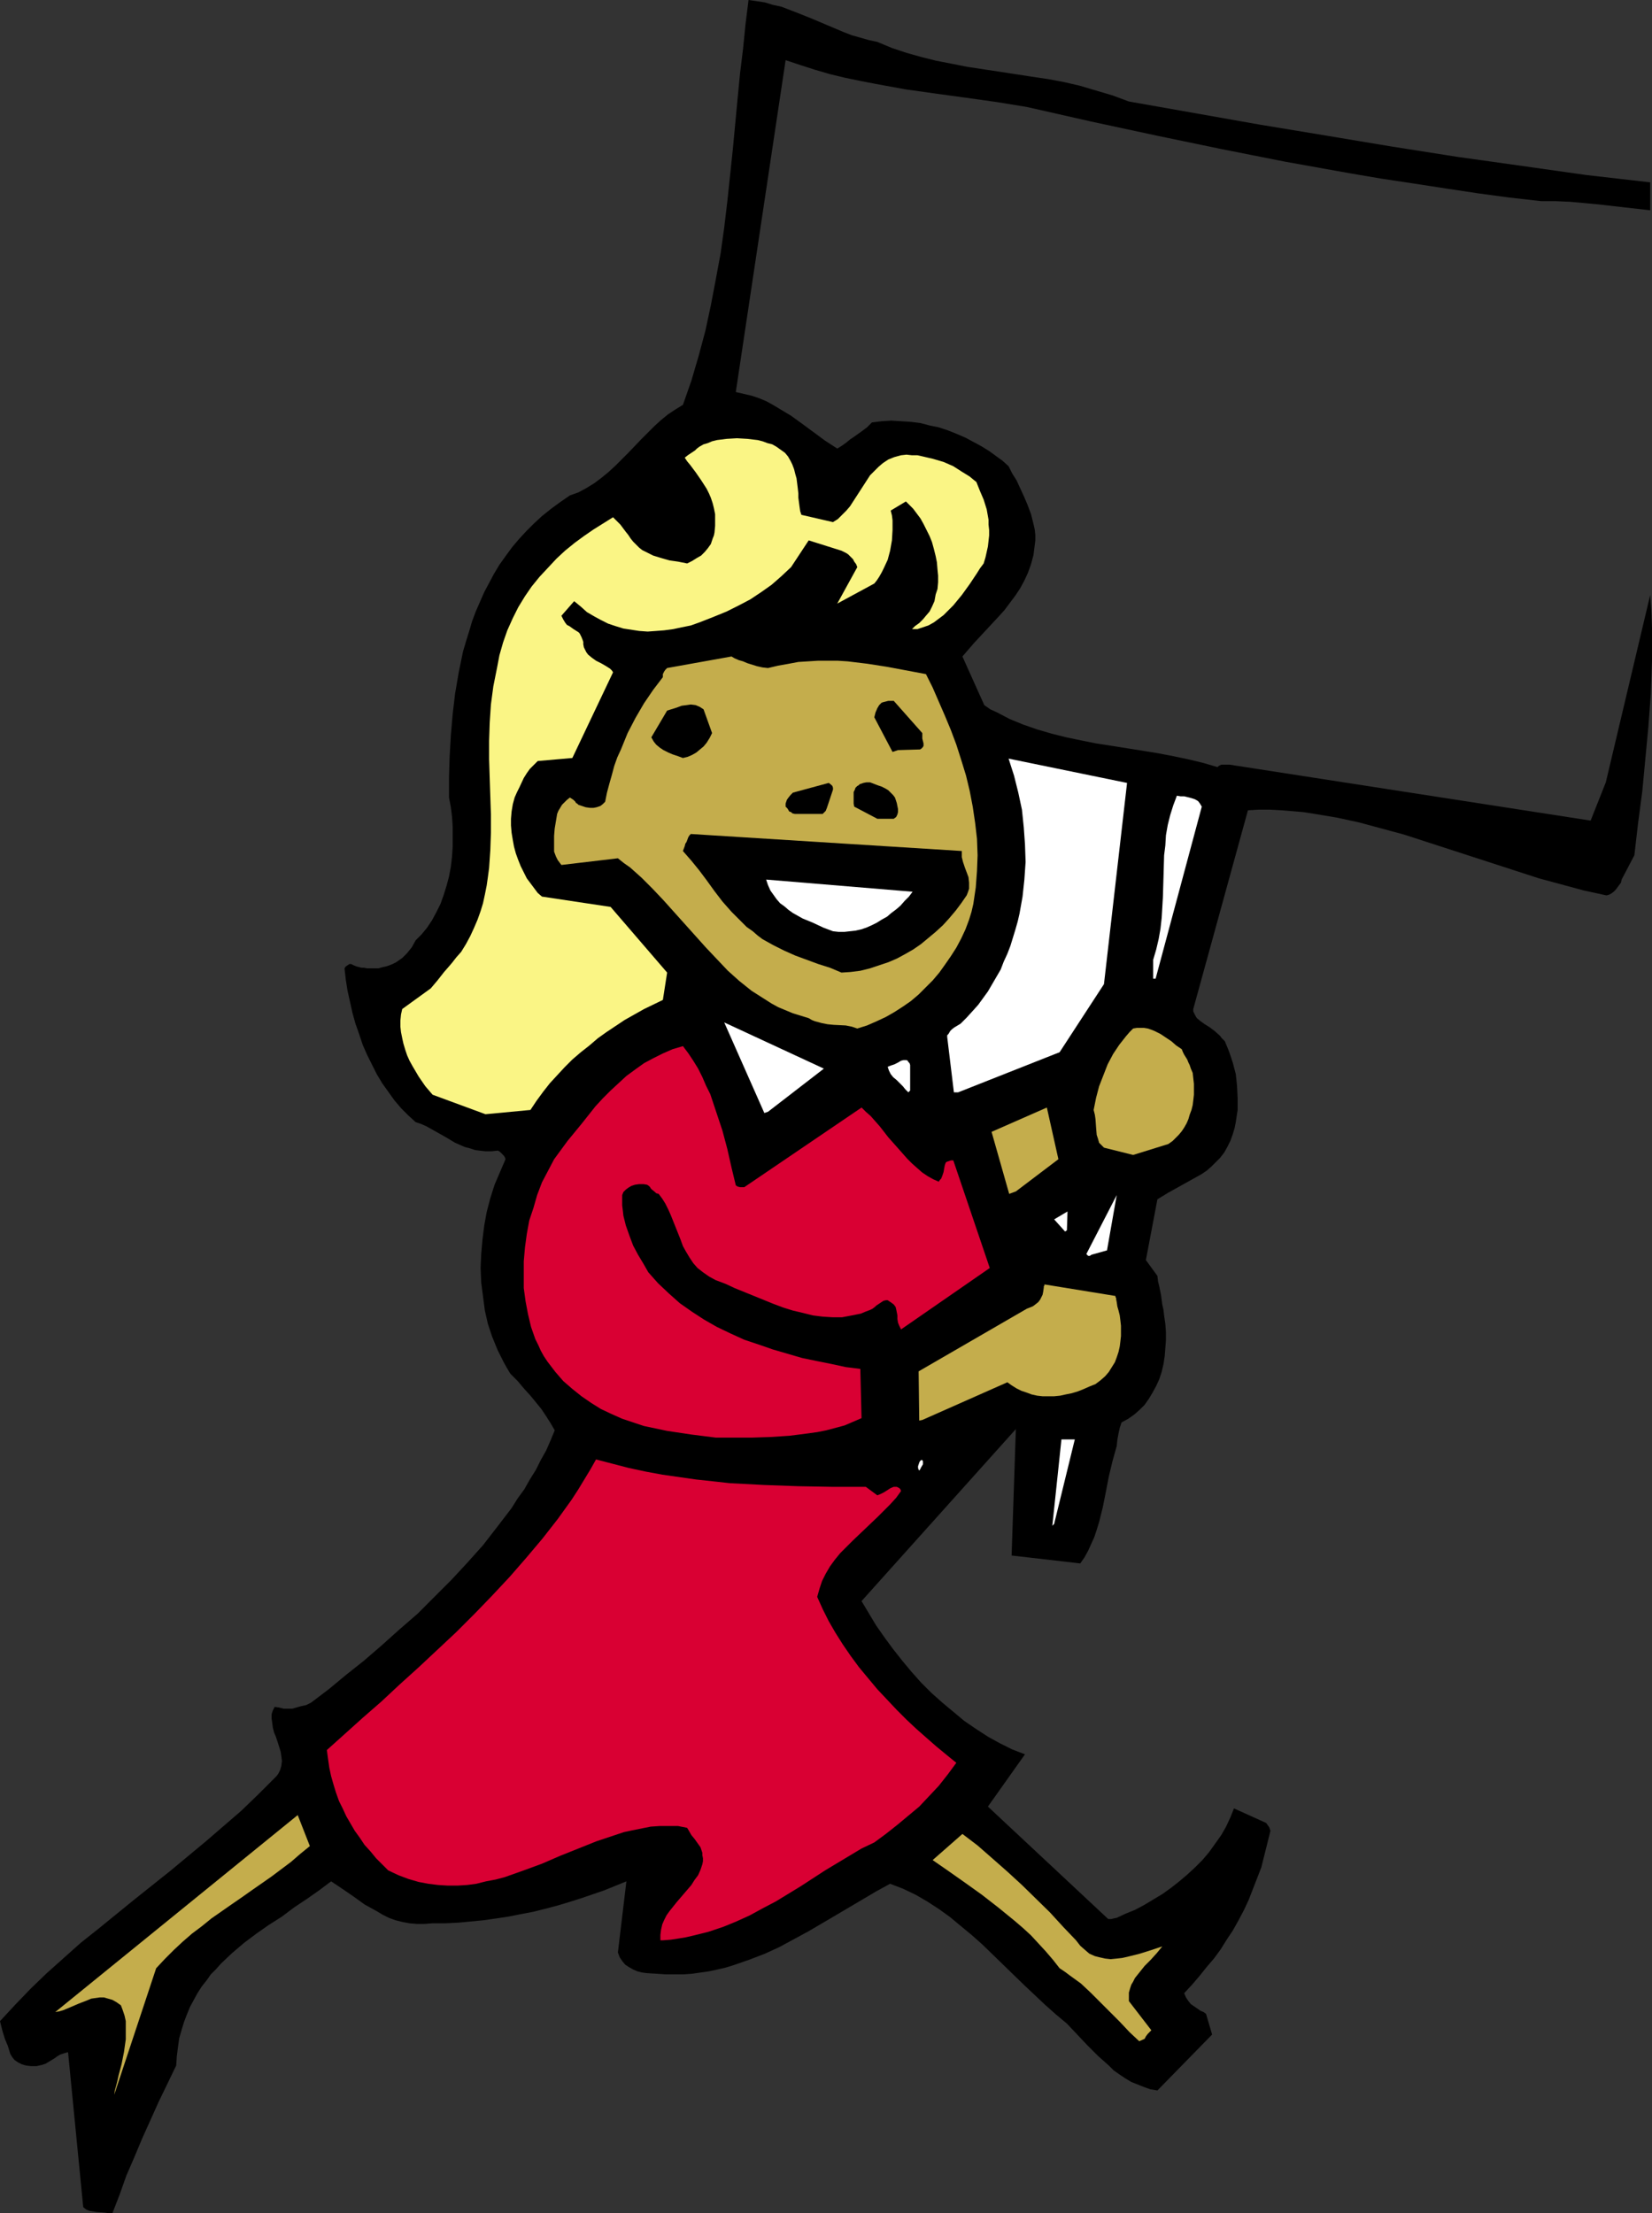
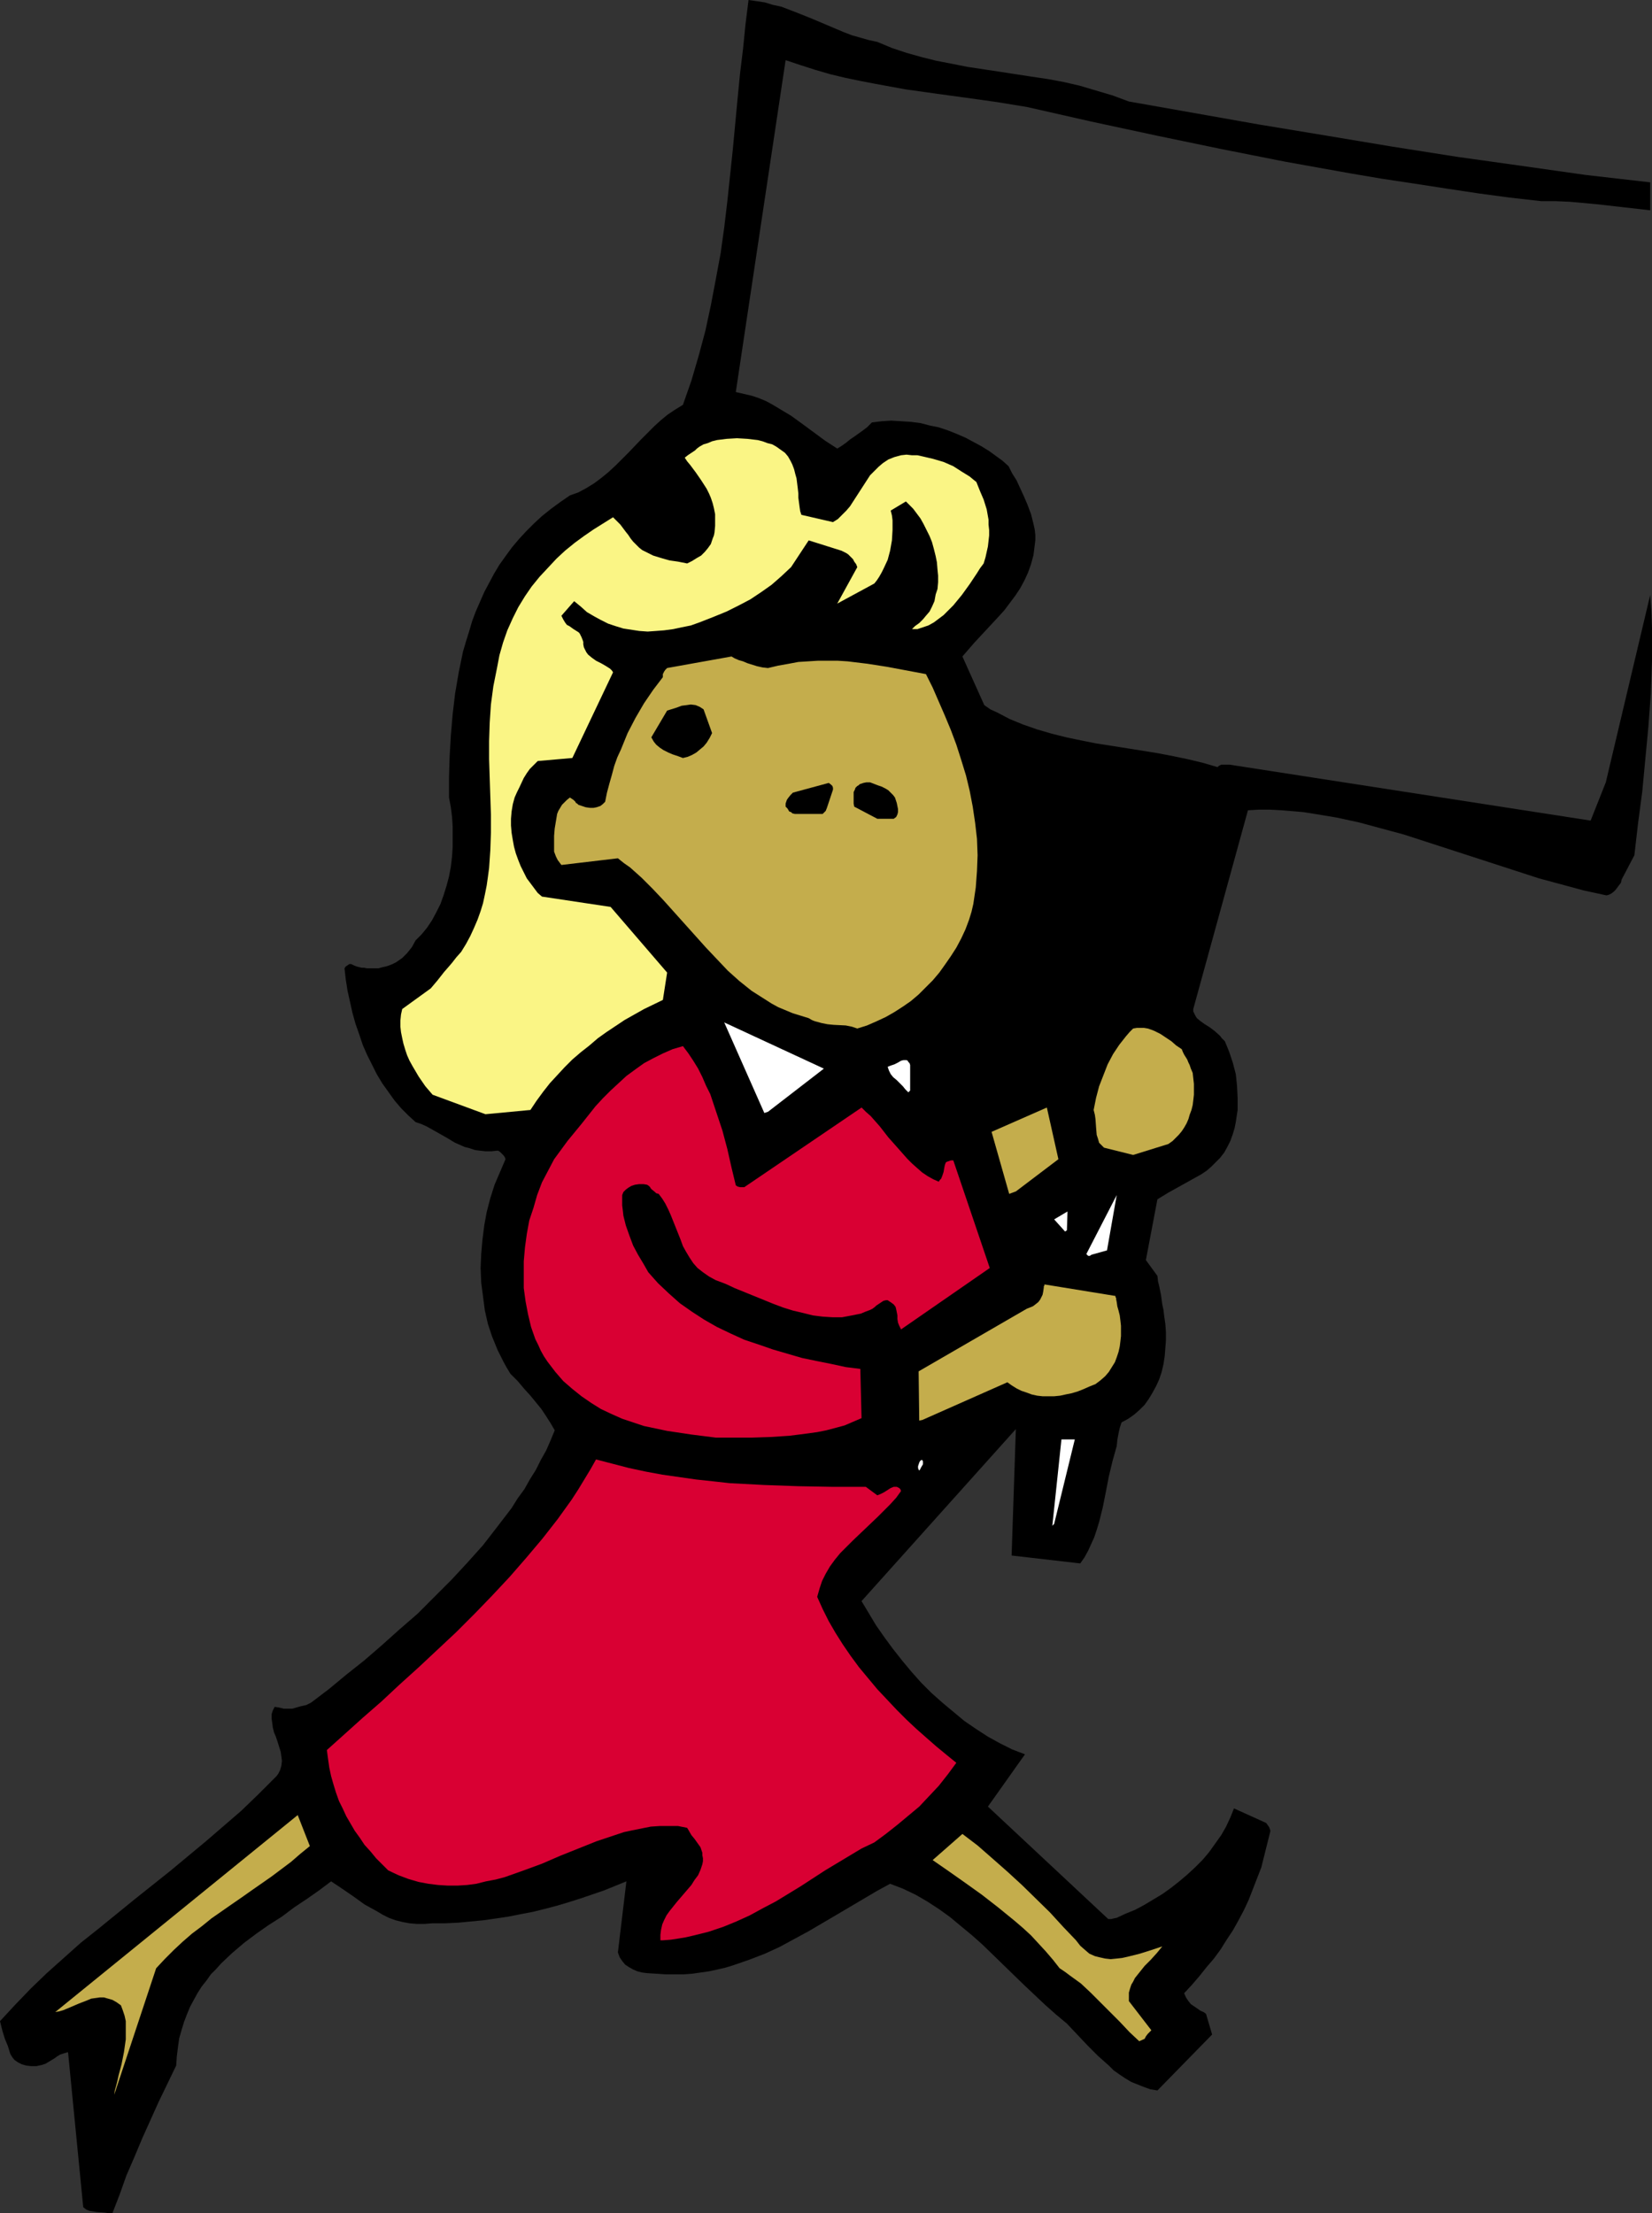
<svg xmlns="http://www.w3.org/2000/svg" xmlns:ns1="http://sodipodi.sourceforge.net/DTD/sodipodi-0.dtd" xmlns:ns2="http://www.inkscape.org/namespaces/inkscape" version="1.0" width="116.227mm" height="155.668mm" id="svg24" ns1:docname="Woman Holding Sign.wmf">
  <rect width="100%" height="100%" fill="#333333" stroke="none" />
  <ns1:namedview id="namedview24" pagecolor="#ffffff" bordercolor="#000000" borderopacity="0.25" ns2:showpageshadow="2" ns2:pageopacity="0.0" ns2:pagecheckerboard="0" ns2:deskcolor="#d1d1d1" ns2:document-units="mm" />
  <defs id="defs1">
    <pattern id="WMFhbasepattern" patternUnits="userSpaceOnUse" width="6" height="6" x="0" y="0" />
  </defs>
  <path style="fill:#000000;fill-opacity:1;fill-rule:evenodd;stroke:none" d="m 29.889,588.353 1.939,-5.009 1.777,-5.009 2.1,-4.848 2.1,-5.009 4.362,-9.695 4.685,-9.695 0.162,-2.424 0.323,-2.585 0.323,-2.262 0.646,-2.262 0.646,-2.101 0.808,-2.101 0.808,-1.939 0.969,-1.778 0.969,-1.778 1.131,-1.778 1.292,-1.616 1.131,-1.616 1.454,-1.454 1.292,-1.454 2.908,-2.747 3.231,-2.747 3.231,-2.424 3.231,-2.262 3.554,-2.262 3.231,-2.424 3.393,-2.262 3.231,-2.262 3.231,-2.424 2.908,1.939 3.07,2.101 2.908,2.101 3.231,1.778 1.616,0.97 1.616,0.808 1.777,0.646 1.939,0.485 1.777,0.323 1.939,0.162 h 2.1 l 2.1,-0.162 h 3.393 l 3.393,-0.162 3.393,-0.323 3.393,-0.323 3.393,-0.485 3.231,-0.485 3.231,-0.646 3.393,-0.646 3.231,-0.808 3.07,-0.808 3.231,-0.97 3.07,-0.97 6.139,-2.101 5.978,-2.424 -2.262,18.906 0.485,1.293 0.646,0.97 0.808,0.97 0.969,0.646 1.131,0.646 1.131,0.485 1.292,0.323 1.292,0.162 2.585,0.162 2.423,0.162 h 2.262 2.423 l 2.262,-0.162 2.262,-0.323 2.262,-0.323 2.262,-0.485 2.1,-0.485 2.1,-0.646 4.201,-1.454 4.201,-1.616 3.877,-1.778 3.877,-2.101 3.877,-2.101 7.432,-4.363 7.109,-4.201 3.554,-2.101 3.554,-1.939 3.393,1.293 3.393,1.616 3.07,1.778 3.231,2.101 2.908,2.101 2.908,2.424 2.747,2.262 2.908,2.585 5.493,5.332 5.493,5.333 5.655,5.333 2.908,2.585 2.908,2.424 2.747,2.909 2.747,2.909 2.747,2.747 2.908,2.585 1.292,1.293 1.616,1.131 1.454,0.97 1.616,0.97 1.616,0.646 1.616,0.646 1.777,0.646 1.939,0.323 v 0 l 14.54,-14.866 -1.616,-5.494 -0.646,-0.485 -0.808,-0.323 -1.616,-1.131 -0.969,-0.646 -0.646,-0.808 -0.646,-0.97 -0.485,-1.131 2.1,-2.262 1.939,-2.262 1.939,-2.424 1.939,-2.262 1.777,-2.424 1.616,-2.585 1.616,-2.424 1.454,-2.585 1.454,-2.747 1.292,-2.747 1.131,-2.909 1.131,-2.909 1.131,-2.909 0.808,-3.232 0.808,-3.232 0.808,-3.232 -0.162,-0.485 -0.162,-0.485 -0.808,-1.131 -8.563,-3.878 -0.969,2.424 -1.131,2.424 -1.292,2.262 -1.616,2.262 -1.616,2.262 -1.777,2.101 -1.939,1.939 -2.1,1.939 -2.1,1.778 -2.262,1.778 -2.262,1.616 -2.423,1.454 -2.423,1.454 -2.423,1.293 -2.423,0.97 -2.423,1.131 -0.808,0.162 -0.646,0.162 h -0.485 -0.323 l -31.989,-29.894 9.855,-13.897 -3.393,-1.293 -3.231,-1.616 -3.231,-1.778 -3.231,-2.101 -3.07,-2.101 -2.908,-2.424 -2.908,-2.424 -2.908,-2.585 -2.747,-2.747 -2.585,-2.909 -2.423,-2.909 -2.423,-3.07 -2.262,-3.07 -2.262,-3.232 -1.939,-3.232 -1.939,-3.232 41.036,-45.73 -1.131,33.611 18.256,2.101 1.131,-1.616 0.969,-1.778 0.808,-1.778 0.808,-1.778 0.646,-1.939 0.646,-2.101 0.969,-3.878 0.808,-4.04 0.808,-4.201 0.969,-4.04 1.131,-4.04 0.162,-1.616 0.323,-1.778 0.323,-1.454 0.485,-1.454 1.777,-0.97 1.616,-1.131 1.454,-1.293 1.292,-1.293 1.131,-1.616 0.969,-1.616 0.969,-1.778 0.808,-1.778 0.646,-1.939 0.485,-2.101 0.323,-2.101 0.162,-2.101 0.162,-2.101 v -2.262 l -0.162,-2.101 -0.323,-2.262 -0.162,-1.454 -0.323,-1.454 -0.323,-2.424 -0.485,-2.424 -0.323,-1.293 -0.162,-1.454 -3.07,-4.201 3.07,-16.159 2.908,-1.778 5.816,-3.232 2.908,-1.616 1.454,-0.97 1.292,-1.131 1.131,-1.131 1.131,-1.131 1.131,-1.454 0.808,-1.454 0.808,-1.616 0.646,-1.778 0.485,-1.616 0.323,-1.616 0.485,-3.232 v -3.232 l -0.162,-3.232 -0.323,-3.07 -0.808,-3.07 -0.969,-2.909 -1.131,-2.747 -0.808,-0.808 -0.485,-0.646 -1.454,-1.293 -1.292,-0.97 -1.292,-0.808 -1.131,-0.808 -0.969,-0.808 -0.323,-0.485 -0.323,-0.646 -0.323,-0.646 v -0.646 l 14.54,-52.84 2.908,-0.162 h 2.908 l 3.07,0.162 5.816,0.485 3.07,0.485 5.816,0.97 5.978,1.293 5.978,1.616 5.978,1.616 5.978,1.939 11.956,3.878 11.956,3.878 5.978,1.939 5.978,1.616 5.978,1.616 5.978,1.293 0.646,-0.162 0.646,-0.323 0.646,-0.485 0.485,-0.485 0.485,-0.646 0.485,-0.646 0.485,-0.646 0.162,-0.808 3.393,-6.464 0.969,-8.403 1.131,-8.564 0.808,-8.564 0.808,-8.564 0.646,-8.726 0.323,-8.726 v -4.363 -4.525 l -0.162,-4.363 -0.323,-4.363 -11.794,49.77 -4.039,10.18 -95.967,-14.866 h -0.808 -1.454 l -0.323,0.162 -0.323,0.162 -0.323,0.323 -3.877,-1.131 -4.039,-0.97 -3.877,-0.808 -4.201,-0.808 -8.078,-1.293 -8.24,-1.293 -4.039,-0.808 -3.877,-0.808 -3.877,-0.97 -3.877,-1.131 -3.716,-1.293 -3.554,-1.454 -3.393,-1.778 -1.777,-0.808 -1.616,-1.131 v 0 l -5.816,-12.927 3.07,-3.555 6.462,-6.948 1.616,-1.778 1.454,-1.939 1.454,-1.939 1.292,-1.939 1.131,-2.101 0.969,-2.101 0.808,-2.262 0.646,-2.424 0.323,-2.585 0.162,-1.293 v -1.454 l -0.162,-1.454 -0.323,-1.454 -0.646,-2.585 -0.969,-2.585 -0.969,-2.262 -0.969,-2.101 -0.969,-2.101 -1.131,-1.778 -0.969,-1.939 -1.616,-1.454 -1.777,-1.293 -1.777,-1.293 -2.1,-1.293 -2.1,-1.131 -2.1,-1.131 -2.262,-0.97 -2.423,-0.97 -2.423,-0.808 -2.423,-0.485 -2.423,-0.646 -2.585,-0.323 -2.585,-0.162 -2.585,-0.162 -2.585,0.162 -2.585,0.323 -1.292,1.293 -1.292,0.97 -1.131,0.808 -1.131,0.808 -0.969,0.646 -0.969,0.808 -1.131,0.808 -1.292,0.808 -3.231,-2.101 -3.07,-2.262 -3.07,-2.262 -2.908,-2.101 -3.231,-1.939 -1.616,-0.97 -1.777,-0.97 -1.939,-0.808 -1.939,-0.646 -2.1,-0.485 -2.1,-0.485 13.248,-88.229 3.877,1.293 4.039,1.293 3.877,1.131 4.039,0.97 3.877,0.808 4.201,0.808 7.916,1.454 8.078,1.131 8.24,1.131 8.078,1.131 7.916,1.293 17.125,3.878 17.287,3.717 17.125,3.555 17.125,3.393 17.125,3.07 8.563,1.454 8.563,1.293 8.401,1.293 8.563,1.293 8.401,1.131 8.563,0.97 h 3.877 l 3.716,0.162 3.554,0.323 3.554,0.323 7.109,0.808 7.109,0.808 v -7.433 l -16.964,-1.939 -17.125,-2.424 -17.287,-2.424 -17.449,-2.747 -17.449,-2.909 -17.61,-2.909 -34.736,-6.14 -4.362,-1.616 -4.362,-1.293 -4.362,-1.293 -4.201,-0.97 -4.362,-0.808 -4.362,-0.646 -8.401,-1.293 -8.563,-1.293 -4.039,-0.808 -4.201,-0.808 -3.877,-0.97 -4.039,-1.131 -3.877,-1.293 -3.877,-1.616 -2.262,-0.485 -2.262,-0.646 L 226.508,9.372 224.408,8.564 220.207,6.787 216.007,5.009 211.968,3.393 207.767,1.778 205.505,1.293 203.405,0.646 201.305,0.323 199.043,0 l -0.808,6.464 -0.646,6.464 -0.808,6.625 -0.646,6.625 -1.292,13.735 -1.454,13.735 -0.808,6.787 -0.969,6.948 -1.292,6.948 -1.292,6.787 -1.454,6.787 -1.777,6.625 -1.939,6.625 -1.131,3.232 -1.131,3.232 -2.1,1.293 -1.939,1.293 -1.777,1.454 -1.777,1.616 -3.554,3.555 -3.393,3.555 -3.393,3.393 -1.939,1.778 -1.777,1.454 -1.939,1.454 -2.1,1.293 -2.1,1.131 -2.262,0.808 -2.585,1.778 -2.423,1.778 -2.423,1.939 -2.1,1.939 -2.1,2.101 -1.939,2.101 -1.777,2.101 -1.777,2.424 -1.616,2.262 -1.454,2.424 -1.292,2.424 -1.292,2.424 -1.131,2.585 -1.131,2.585 -0.969,2.585 -0.808,2.747 -0.808,2.585 -0.808,2.747 -1.131,5.494 -0.969,5.656 -0.646,5.494 -0.485,5.656 -0.323,5.656 -0.162,5.494 v 5.333 l 0.485,2.585 0.323,2.585 0.162,2.585 v 2.585 2.747 l -0.162,2.585 -0.323,2.747 -0.485,2.585 -0.646,2.424 -0.808,2.585 -0.808,2.262 -1.131,2.262 -1.131,2.101 -1.292,1.939 -1.454,1.778 -1.616,1.616 -0.969,1.778 -1.292,1.616 -1.292,1.293 -1.616,1.131 -0.969,0.485 -0.808,0.323 -0.969,0.323 -0.808,0.162 -1.131,0.323 h -0.969 -0.969 -1.131 l -0.808,-0.162 h -0.646 l -0.646,-0.162 -0.646,-0.162 -0.808,-0.323 -0.646,-0.323 h -0.485 l -0.485,0.323 -0.485,0.323 -0.323,0.485 0.323,2.909 0.485,3.07 0.646,2.909 0.646,2.909 0.808,2.909 0.969,2.747 0.969,2.909 1.131,2.585 1.292,2.585 1.292,2.585 1.454,2.424 1.616,2.262 1.616,2.262 1.777,2.101 1.939,1.939 1.939,1.778 1.454,0.485 1.454,0.646 2.585,1.454 2.585,1.454 2.423,1.454 2.585,1.131 1.292,0.323 1.454,0.485 1.292,0.162 1.454,0.162 h 1.616 l 1.454,-0.162 h 0.323 l 0.485,0.323 0.323,0.323 0.323,0.323 0.323,0.323 0.323,0.485 0.162,0.485 -1.454,3.393 -1.454,3.393 -1.131,3.555 -0.969,3.717 -0.646,3.555 -0.485,3.878 -0.323,3.717 -0.162,3.717 0.162,3.878 0.485,3.717 0.485,3.717 0.808,3.555 1.131,3.393 1.454,3.555 1.616,3.232 0.808,1.454 0.969,1.616 1.939,1.939 1.777,2.101 1.616,1.778 1.454,1.778 1.454,1.778 1.292,1.939 1.131,1.778 1.131,1.939 -1.131,2.747 -1.131,2.585 -1.454,2.585 -1.292,2.585 -1.616,2.585 -1.454,2.585 -1.777,2.424 -1.616,2.585 -3.716,4.848 -3.877,5.009 -4.201,4.686 -4.201,4.525 -4.524,4.525 -4.524,4.525 -4.847,4.201 -4.685,4.201 -4.685,4.04 -4.685,3.717 -4.685,3.878 -4.685,3.555 -1.292,0.646 -1.454,0.323 -1.131,0.323 -1.131,0.323 h -1.131 -1.131 l -1.292,-0.323 -1.131,-0.162 -0.485,0.97 -0.323,0.97 v 1.131 l 0.162,1.131 0.162,1.293 0.323,1.293 0.485,1.131 0.485,1.454 0.808,2.585 0.162,1.131 0.162,1.293 -0.162,1.293 -0.323,1.131 -0.485,0.97 -0.485,0.646 -0.485,0.485 -4.362,4.363 -4.524,4.363 -4.685,4.04 -4.685,4.04 -9.532,7.918 -9.532,7.595 -9.532,7.756 -4.685,3.717 -4.524,4.04 -4.524,4.04 -4.201,4.04 -4.201,4.363 L 0,537.29 l 0.323,1.293 0.323,1.293 0.646,2.101 0.808,1.939 0.646,2.101 0.485,0.808 0.646,0.808 0.969,0.646 0.969,0.485 1.131,0.323 1.292,0.162 h 1.454 l 1.454,-0.323 0.969,-0.323 0.808,-0.485 1.616,-0.97 0.646,-0.485 0.808,-0.485 0.969,-0.323 1.131,-0.323 4.039,41.206 0.808,0.646 0.808,0.323 0.969,0.162 0.969,0.162 2.262,0.162 0.969,0.162 z" id="path1" />
  <path style="fill:#c4ad4c;fill-opacity:1;fill-rule:evenodd;stroke:none" d="m 30.373,556.843 11.148,-33.611 2.262,-2.424 2.423,-2.424 2.423,-2.262 2.423,-2.101 2.585,-1.939 2.585,-2.101 5.332,-3.717 2.585,-1.778 2.747,-1.939 5.332,-3.717 5.17,-3.878 2.423,-2.101 2.585,-2.101 -3.231,-8.241 -64.463,52.356 0.969,-0.162 1.131,-0.323 1.939,-0.808 2.262,-0.97 2.1,-0.808 1.131,-0.485 1.131,-0.162 1.131,-0.162 h 1.131 l 1.131,0.323 1.131,0.323 1.131,0.646 1.131,0.808 0.485,1.293 0.485,1.454 0.323,1.454 v 1.616 1.616 1.616 l -0.485,3.393 -0.646,3.232 -0.808,3.07 -0.323,1.454 -0.323,1.293 -0.323,1.131 z" id="path2" />
  <path style="fill:#c4ad4c;fill-opacity:1;fill-rule:evenodd;stroke:none" d="m 304.381,541.977 0.323,-0.646 0.485,-0.646 0.969,-0.97 -5.978,-7.756 v -1.131 -1.131 l 0.323,-1.131 0.323,-0.97 0.485,-0.808 0.485,-0.97 1.292,-1.616 1.292,-1.616 1.616,-1.616 1.616,-1.778 1.454,-1.778 -2.908,0.97 -3.07,0.97 -3.231,0.808 -1.454,0.323 -1.454,0.162 -1.616,0.162 -1.454,-0.162 -1.454,-0.323 -1.292,-0.323 -1.454,-0.646 -1.131,-0.97 -1.292,-1.131 -1.131,-1.454 -3.393,-3.555 -3.554,-3.878 -7.432,-7.272 -3.877,-3.555 -4.039,-3.555 -3.877,-3.393 -4.039,-3.07 -7.916,6.948 4.201,2.909 4.362,3.07 4.524,3.232 4.362,3.393 4.362,3.555 2.262,1.939 2.1,1.939 1.939,2.101 1.939,2.101 1.939,2.262 1.777,2.262 1.454,0.97 1.292,0.97 2.908,2.101 2.585,2.424 2.585,2.585 5.17,5.171 2.585,2.747 2.585,2.424 z" id="path3" />
  <path style="fill:#d90033;fill-opacity:1;fill-rule:evenodd;stroke:none" d="m 176.263,515.799 2.1,-0.162 2.1,-0.323 1.939,-0.323 2.1,-0.485 3.877,-0.97 3.877,-1.293 3.554,-1.454 3.554,-1.616 3.554,-1.939 3.393,-1.778 6.624,-4.04 6.462,-4.201 6.462,-3.878 3.231,-1.939 3.393,-1.616 3.07,-2.262 3.07,-2.424 2.908,-2.424 2.908,-2.424 2.585,-2.747 2.585,-2.747 2.423,-3.07 2.262,-3.07 -2.585,-2.101 -2.747,-2.262 -2.585,-2.262 -2.747,-2.424 -2.585,-2.424 -2.585,-2.585 -2.585,-2.747 -2.585,-2.747 -2.423,-2.909 -2.423,-2.909 -2.262,-3.07 -2.1,-3.07 -1.939,-3.07 -1.777,-3.07 -1.616,-3.232 -1.454,-3.232 0.646,-2.262 0.646,-1.939 0.969,-1.939 1.131,-1.939 1.292,-1.778 1.454,-1.778 1.616,-1.616 1.616,-1.616 3.393,-3.232 3.393,-3.232 3.231,-3.232 1.616,-1.778 1.292,-1.778 -0.162,-0.485 -0.323,-0.323 -0.323,-0.162 -0.323,-0.162 h -0.323 -0.485 l -0.808,0.323 -1.777,1.131 -0.969,0.485 -0.808,0.323 -3.07,-2.262 h -9.047 l -8.886,-0.162 -9.047,-0.323 -9.209,-0.485 -4.362,-0.485 -4.524,-0.485 -4.524,-0.646 -4.524,-0.646 -4.362,-0.808 -4.524,-0.97 -4.362,-1.131 -4.362,-1.131 -1.454,2.585 -3.231,5.333 -1.777,2.747 -3.716,5.171 -4.039,5.171 -4.362,5.171 -4.362,5.009 -4.685,5.009 -4.685,4.848 -4.847,4.848 -5.008,4.686 -5.008,4.686 -5.008,4.525 -4.847,4.525 -5.008,4.363 -4.847,4.363 -4.685,4.201 0.323,2.424 0.323,2.262 0.485,2.262 0.646,2.262 0.646,2.101 0.808,2.262 0.969,1.939 0.969,2.101 1.131,1.939 1.131,1.939 1.292,1.778 1.292,1.939 1.616,1.778 1.454,1.778 1.616,1.616 1.616,1.616 2.747,1.293 2.585,0.97 2.747,0.808 2.585,0.485 2.585,0.323 2.585,0.162 h 2.585 l 2.585,-0.162 2.423,-0.323 2.585,-0.646 2.585,-0.485 2.423,-0.646 5.008,-1.778 4.847,-1.778 4.847,-2.101 4.847,-1.939 4.847,-1.939 4.847,-1.616 2.423,-0.808 2.262,-0.485 2.423,-0.485 2.423,-0.485 2.423,-0.162 h 2.423 2.423 l 2.423,0.485 0.485,0.808 0.646,1.131 0.808,0.97 0.808,1.131 0.808,1.131 0.485,1.454 v 0.646 l 0.162,0.808 v 0.808 l -0.162,0.808 -0.485,1.454 -0.646,1.454 -0.969,1.293 -0.808,1.293 -1.939,2.262 -1.939,2.262 -1.939,2.424 -0.808,1.131 -0.646,1.293 -0.485,1.131 -0.323,1.454 -0.162,1.293 v 1.454 z" id="path4" />
  <path style="fill:#ffffff;fill-opacity:1;fill-rule:evenodd;stroke:none" d="m 280.308,405.109 5.493,-22.461 h -3.554 l -2.423,22.946 z" id="path5" />
  <path style="fill:#ffffff;fill-opacity:1;fill-rule:evenodd;stroke:none" d="m 244.442,390.889 0.162,-0.162 0.162,-0.323 0.162,-0.323 0.485,-0.808 v -0.323 -0.485 l -0.162,-0.323 h -0.323 l -0.323,0.323 -0.162,0.323 -0.162,0.485 -0.162,0.485 v 0.485 l 0.162,0.485 z" id="path6" />
  <path style="fill:#d90033;fill-opacity:1;fill-rule:evenodd;stroke:none" d="m 190.319,382.163 h 9.694 l 4.847,-0.162 5.008,-0.323 2.585,-0.323 2.423,-0.323 2.423,-0.323 2.423,-0.485 2.423,-0.646 2.423,-0.646 2.262,-0.97 2.262,-0.97 -0.323,-13.089 -3.877,-0.485 -3.716,-0.808 -4.039,-0.808 -3.877,-0.808 -3.877,-1.131 -3.877,-1.131 -3.716,-1.293 -3.877,-1.293 -3.554,-1.616 -3.716,-1.778 -3.393,-1.939 -3.231,-2.101 -3.231,-2.262 -2.908,-2.585 -2.908,-2.747 -1.292,-1.454 -1.292,-1.454 -1.292,-2.262 -1.454,-2.424 -1.292,-2.424 -0.969,-2.585 -0.969,-2.747 -0.646,-2.585 -0.162,-1.454 -0.162,-1.293 v -1.454 -1.293 l 0.323,-0.808 0.646,-0.646 0.646,-0.485 0.808,-0.485 0.969,-0.323 1.131,-0.162 h 1.131 l 0.969,0.162 0.485,0.323 0.323,0.323 0.162,0.323 0.323,0.323 0.808,0.646 0.323,0.323 0.646,0.162 0.969,1.293 0.808,1.293 0.808,1.616 0.646,1.454 1.292,3.232 1.292,3.232 0.646,1.778 0.808,1.454 0.969,1.616 0.969,1.454 1.131,1.293 1.454,1.131 1.616,1.131 1.777,0.97 2.585,0.97 2.423,1.131 5.17,2.101 5.17,2.101 2.585,0.97 2.585,0.808 2.747,0.646 2.585,0.646 2.585,0.323 2.585,0.162 h 2.585 l 2.585,-0.485 2.423,-0.485 1.131,-0.485 1.292,-0.485 0.646,-0.323 0.646,-0.485 0.323,-0.323 0.485,-0.323 0.969,-0.646 0.485,-0.323 0.646,-0.162 h 0.485 l 0.485,0.323 0.485,0.323 0.646,0.485 0.485,0.646 0.162,0.646 0.162,0.808 0.162,0.808 v 0.97 l 0.162,0.97 0.323,0.808 0.485,0.97 23.588,-16.321 -9.694,-28.602 h -0.646 l -0.485,0.162 -0.485,0.162 -0.323,0.162 -0.162,0.323 -0.162,0.485 -0.162,0.808 -0.162,0.97 -0.323,0.97 -0.323,0.808 -0.323,0.323 -0.323,0.485 -1.454,-0.646 -1.454,-0.808 -1.454,-0.97 -1.292,-1.131 -1.454,-1.293 -1.292,-1.293 -2.423,-2.747 -2.585,-2.909 -2.262,-2.909 -2.423,-2.747 -1.292,-1.131 -1.131,-1.131 -31.181,21.168 h -0.485 -0.646 l -0.646,-0.162 -0.485,-0.323 -1.131,-4.686 -1.131,-5.009 -1.292,-4.848 -1.616,-4.848 -0.808,-2.424 -0.808,-2.424 -1.131,-2.262 -0.969,-2.262 -1.131,-2.262 -1.292,-2.101 -1.292,-1.939 -1.454,-1.939 -2.747,0.808 -2.585,1.131 -2.585,1.293 -2.423,1.293 -2.262,1.616 -2.423,1.778 -2.1,1.939 -2.1,1.939 -2.1,2.101 -1.939,2.101 -3.716,4.686 -3.716,4.525 -3.554,4.848 -1.616,3.07 -1.616,3.07 -1.292,3.393 -0.969,3.393 -1.131,3.393 -0.646,3.555 -0.485,3.555 -0.323,3.717 v 3.555 3.555 l 0.485,3.555 0.646,3.393 0.808,3.393 1.131,3.232 0.808,1.616 0.646,1.454 0.808,1.454 0.969,1.454 2.1,2.747 2.1,2.424 2.423,2.101 2.423,1.939 2.585,1.778 2.585,1.616 2.747,1.293 2.908,1.293 2.908,0.97 2.908,0.97 3.07,0.646 3.07,0.646 3.231,0.485 3.231,0.485 z" id="path7" />
  <path style="fill:#c4ad4c;fill-opacity:1;fill-rule:evenodd;stroke:none" d="m 245.249,377.477 22.619,-10.019 1.131,0.808 1.292,0.808 1.292,0.646 1.454,0.485 1.292,0.485 1.454,0.323 1.454,0.162 h 1.454 1.616 l 1.616,-0.162 1.454,-0.323 1.616,-0.323 1.616,-0.485 1.616,-0.646 1.454,-0.646 1.616,-0.646 1.292,-0.97 1.292,-1.131 0.969,-1.131 0.808,-1.293 0.808,-1.293 0.485,-1.293 0.485,-1.454 0.323,-1.454 0.162,-1.293 0.162,-1.454 v -1.454 -1.293 l -0.162,-1.454 -0.162,-1.293 -0.323,-1.293 -0.323,-1.131 -0.162,-1.131 -0.162,-0.808 v -0.323 l -0.162,-0.162 v -0.162 -0.162 l -18.903,-3.07 v 0.162 0.162 l -0.162,0.162 v 0.323 l -0.162,1.131 -0.162,0.808 -0.323,0.646 -0.323,0.646 -0.485,0.646 -0.808,0.646 -0.646,0.485 -0.808,0.323 -0.808,0.323 -28.758,16.644 0.162,13.089 z" id="path8" />
  <path style="fill:#ffffff;fill-opacity:1;fill-rule:evenodd;stroke:none" d="m 290.325,333.524 4.039,-1.131 2.585,-14.705 -8.078,15.674 0.162,0.162 0.323,0.323 h 0.485 l 0.162,-0.162 z" id="path9" />
  <path style="fill:#ffffff;fill-opacity:1;fill-rule:evenodd;stroke:none" d="m 283.701,327.06 0.162,-5.009 -3.554,2.101 2.908,3.232 z" id="path10" />
  <path style="fill:#c4ad4c;fill-opacity:1;fill-rule:evenodd;stroke:none" d="m 270.13,316.719 11.309,-8.564 -3.07,-13.735 -14.702,6.464 4.685,16.482 z" id="path11" />
  <path style="fill:#c4ad4c;fill-opacity:1;fill-rule:evenodd;stroke:none" d="m 301.311,307.023 9.371,-2.909 1.131,-0.808 0.808,-0.808 0.808,-0.808 0.808,-0.97 0.646,-0.97 0.646,-1.131 0.485,-1.131 0.323,-1.131 0.485,-1.293 0.323,-1.293 0.162,-1.293 0.162,-1.454 v -1.293 -1.616 l -0.162,-1.454 -0.162,-1.454 -0.485,-1.131 -0.323,-0.97 -0.323,-0.646 -0.323,-0.808 -0.808,-1.293 -0.323,-0.646 -0.323,-0.808 -1.454,-0.97 -1.292,-1.131 -1.454,-0.97 -1.454,-0.97 -1.616,-0.808 -0.808,-0.323 -0.969,-0.323 -0.969,-0.162 h -0.969 -0.969 l -0.969,0.162 -0.969,0.97 -0.969,1.131 -1.777,2.262 -1.616,2.424 -1.454,2.747 -1.131,2.909 -1.131,2.909 -0.808,3.07 -0.646,3.232 0.323,1.293 0.162,1.131 0.162,2.262 0.162,1.939 0.323,0.97 0.323,1.131 0.162,0.162 0.323,0.323 0.485,0.485 0.323,0.323 z" id="path12" />
  <path style="fill:#faf585;fill-opacity:1;fill-rule:evenodd;stroke:none" d="m 129.087,296.197 11.956,-1.131 1.616,-2.424 1.777,-2.424 1.777,-2.262 1.939,-2.101 1.939,-2.101 2.1,-2.101 2.262,-1.939 2.262,-1.778 2.262,-1.939 2.262,-1.616 4.847,-3.232 5.17,-2.909 5.008,-2.424 1.131,-7.272 -15.025,-17.452 -18.256,-2.747 -1.131,-0.97 -0.969,-1.293 -0.969,-1.293 -0.969,-1.293 -0.808,-1.616 -0.808,-1.616 -0.646,-1.616 -0.646,-1.778 -0.485,-1.778 -0.323,-1.778 -0.323,-1.939 -0.162,-1.939 v -1.778 l 0.162,-1.939 0.323,-1.939 0.485,-1.778 0.646,-1.454 0.646,-1.293 1.131,-2.424 0.808,-1.293 0.808,-1.131 0.969,-0.97 1.131,-1.131 9.209,-0.808 10.825,-22.784 -0.323,-0.485 -0.485,-0.485 -1.292,-0.808 -1.131,-0.646 -1.292,-0.646 -1.131,-0.808 -0.969,-0.808 -0.485,-0.646 -0.323,-0.646 -0.323,-0.646 -0.162,-0.808 v -0.646 l -0.162,-0.485 -0.323,-0.808 -0.323,-0.646 -0.162,-0.323 -0.323,-0.323 -1.292,-0.808 -1.131,-0.808 -0.646,-0.323 -0.485,-0.646 -0.485,-0.808 -0.485,-0.97 3.393,-3.878 1.777,1.454 1.616,1.454 1.939,1.131 1.777,0.97 1.939,0.97 1.939,0.646 2.1,0.646 2.1,0.323 2.1,0.323 2.262,0.162 2.262,-0.162 2.1,-0.162 2.423,-0.323 2.262,-0.485 2.423,-0.485 2.262,-0.808 3.716,-1.454 3.554,-1.454 3.231,-1.616 3.07,-1.616 2.908,-1.939 2.747,-1.939 2.585,-2.262 2.585,-2.424 4.685,-7.11 8.724,2.747 0.646,0.323 0.646,0.323 0.485,0.323 0.646,0.646 0.646,0.646 0.323,0.646 0.485,0.646 0.323,0.808 -5.332,9.695 9.855,-5.333 0.646,-0.808 0.646,-0.97 0.646,-1.131 0.485,-0.97 1.131,-2.424 0.646,-2.424 0.485,-2.747 0.162,-2.747 v -1.293 -1.293 l -0.162,-1.293 -0.323,-1.293 4.039,-2.424 0.969,0.97 0.969,0.97 0.969,1.293 0.969,1.293 0.808,1.454 0.808,1.616 0.808,1.616 0.646,1.616 0.485,1.778 0.485,1.939 0.323,1.616 0.162,1.939 0.162,1.616 v 1.778 l -0.162,1.778 -0.485,1.454 -0.323,1.778 -0.646,1.454 -0.646,1.293 -0.969,1.131 -0.808,0.97 -0.969,0.97 -1.131,0.808 -0.808,0.808 h 1.454 l 1.454,-0.485 1.454,-0.485 1.454,-0.808 1.292,-0.97 1.292,-0.97 1.292,-1.293 1.292,-1.293 2.262,-2.747 2.1,-2.909 1.939,-2.909 0.808,-1.293 0.969,-1.293 0.485,-1.616 0.323,-1.454 0.323,-1.454 0.162,-1.454 0.162,-1.454 v -1.454 l -0.162,-1.454 v -1.293 l -0.485,-2.747 -0.808,-2.585 -0.969,-2.262 -0.969,-2.424 -0.808,-0.646 -0.969,-0.808 -2.1,-1.293 -2.262,-1.454 -2.585,-1.131 -2.747,-0.808 -2.747,-0.646 -1.454,-0.323 h -1.454 l -1.454,-0.162 -1.454,0.162 -1.777,0.485 -1.616,0.646 -1.454,0.97 -1.131,0.97 -1.131,1.131 -1.131,1.131 -1.777,2.747 -1.777,2.747 -1.777,2.747 -0.969,1.131 -1.131,1.131 -1.131,1.131 -1.292,0.808 -8.401,-1.939 -0.323,-0.97 -0.162,-1.131 -0.323,-2.424 v -1.131 l -0.162,-1.454 -0.323,-2.585 -0.323,-1.131 -0.323,-1.293 -0.485,-1.293 -0.485,-0.97 -0.646,-1.131 -0.808,-0.97 -1.131,-0.808 -1.131,-0.808 -1.131,-0.646 -1.292,-0.323 -1.292,-0.485 -1.292,-0.323 -2.747,-0.323 -2.747,-0.162 -2.747,0.162 -1.292,0.162 -1.292,0.162 -1.292,0.323 -1.131,0.485 -1.131,0.323 -1.131,0.646 -0.646,0.485 -0.485,0.485 -0.969,0.646 -0.969,0.646 -0.808,0.646 0.646,0.97 0.808,0.97 1.454,1.939 1.454,2.101 1.454,2.262 0.646,1.293 0.485,1.131 0.485,1.454 0.323,1.293 0.323,1.616 v 1.454 1.616 l -0.162,1.778 -0.162,0.808 -0.323,0.808 -0.485,1.454 -0.808,1.131 -0.808,0.97 -0.969,0.97 -1.131,0.646 -1.292,0.808 -1.292,0.646 -2.423,-0.485 -2.262,-0.323 -2.262,-0.646 -2.1,-0.646 -1.939,-0.97 -0.969,-0.485 -0.808,-0.646 -0.808,-0.808 -0.808,-0.808 -0.646,-0.808 -0.646,-0.97 -0.646,-0.808 -0.485,-0.646 -0.969,-1.293 -0.969,-0.97 -0.969,-0.97 -2.585,1.616 -2.585,1.616 -2.585,1.778 -2.423,1.778 -2.585,2.101 -2.262,2.101 -2.262,2.424 -2.262,2.424 -2.1,2.585 -1.777,2.585 -1.777,2.909 -1.454,2.909 -1.454,3.232 -1.131,3.232 -0.969,3.393 -0.646,3.393 -0.485,2.424 -0.485,2.424 -0.646,4.848 -0.323,4.848 -0.162,4.848 v 4.848 l 0.162,5.009 0.323,9.695 v 4.848 l -0.162,4.686 -0.323,4.686 -0.323,2.424 -0.323,2.262 -0.485,2.424 -0.485,2.262 -0.646,2.101 -0.808,2.262 -0.969,2.262 -0.969,2.101 -1.131,2.101 -1.292,2.101 -1.292,1.454 -1.131,1.454 -0.969,1.131 -1.131,1.293 -1.777,2.262 -1.777,2.101 -7.593,5.494 -0.323,1.454 -0.162,1.616 v 1.616 l 0.162,1.454 0.323,1.616 0.323,1.454 0.485,1.616 0.485,1.454 0.646,1.454 0.808,1.454 1.616,2.747 1.777,2.585 1.939,2.262 z" id="path13" />
  <path style="fill:#ffffff;fill-opacity:1;fill-rule:evenodd;stroke:none" d="m 204.213,295.55 14.864,-11.473 -26.496,-12.281 10.663,24.077 z" id="path14" />
  <path style="fill:#ffffff;fill-opacity:1;fill-rule:evenodd;stroke:none" d="m 242.018,289.894 v -6.787 l -0.162,-0.485 -0.323,-0.323 -0.162,-0.323 -0.323,-0.162 h -0.485 -0.323 l -0.646,0.162 -0.808,0.485 -0.969,0.485 -0.969,0.323 -0.808,0.323 0.323,0.97 0.485,0.97 0.646,0.808 0.969,0.808 1.616,1.616 0.646,0.808 0.808,0.808 z" id="path15" />
-   <path style="fill:#ffffff;fill-opacity:1;fill-rule:evenodd;stroke:none" d="m 254.781,290.379 26.981,-10.665 11.794,-18.098 6.139,-53.487 -31.504,-6.464 1.454,4.525 1.131,4.525 0.969,4.525 0.485,4.686 0.323,4.525 0.162,4.686 -0.323,4.686 -0.485,4.525 -0.808,4.525 -0.485,2.101 -0.646,2.262 -0.646,2.101 -0.646,2.101 -0.808,2.101 -0.969,2.101 -0.808,2.101 -1.131,1.939 -2.262,3.878 -1.292,1.778 -1.292,1.778 -1.454,1.616 -1.616,1.778 -0.808,0.808 -0.808,0.808 -0.808,0.485 -0.808,0.485 -0.646,0.485 -0.485,0.485 -0.485,0.808 -0.323,0.323 v 0.485 l 1.777,14.705 z" id="path16" />
  <path style="fill:#c4ad4c;fill-opacity:1;fill-rule:evenodd;stroke:none" d="m 227.962,273.412 2.585,-0.808 2.585,-1.131 2.423,-1.131 2.262,-1.293 2.262,-1.454 2.1,-1.454 2.1,-1.778 1.939,-1.939 1.777,-1.778 1.777,-2.101 1.616,-2.262 1.454,-2.101 1.454,-2.262 1.292,-2.424 1.131,-2.424 0.969,-2.585 0.646,-2.101 0.485,-2.101 0.646,-4.363 0.323,-4.363 0.162,-4.201 -0.162,-4.363 -0.485,-4.201 -0.646,-4.363 -0.808,-4.201 -0.969,-4.04 -1.292,-4.201 -1.292,-4.04 -1.454,-3.878 -1.616,-3.878 -1.616,-3.717 -1.616,-3.717 -1.777,-3.555 -10.34,-1.939 -5.17,-0.808 -5.332,-0.646 -2.585,-0.162 h -2.585 -2.747 l -2.585,0.162 -2.585,0.162 -2.585,0.485 -2.747,0.485 -2.747,0.646 -1.454,-0.162 -1.454,-0.323 -2.585,-0.808 -1.131,-0.485 -1.131,-0.323 -1.131,-0.485 -0.808,-0.485 -17.125,3.07 -0.485,0.485 -0.323,0.485 -0.323,0.646 v 0.808 l -2.585,3.393 -2.423,3.555 -2.262,3.878 -2.1,4.04 -1.777,4.363 -0.969,2.101 -0.808,2.262 -0.646,2.424 -0.646,2.262 -0.646,2.424 -0.485,2.424 -0.646,0.646 -0.646,0.485 -0.969,0.323 -0.808,0.162 h -0.969 l -1.131,-0.162 -0.969,-0.323 -0.969,-0.323 -0.323,-0.323 -0.323,-0.162 -0.162,-0.323 -0.485,-0.485 -0.485,-0.323 -0.485,-0.323 -0.808,0.646 -0.646,0.646 -0.646,0.646 -0.485,0.808 -0.485,0.808 -0.323,0.808 -0.323,1.939 -0.323,1.939 -0.162,1.939 v 4.201 l 0.485,1.293 0.485,0.97 0.485,0.646 0.485,0.646 15.025,-1.778 1.616,1.293 1.616,1.131 3.07,2.747 2.908,2.909 2.908,3.07 5.655,6.302 5.655,6.302 2.908,3.07 2.908,3.07 3.07,2.747 3.231,2.585 1.777,1.131 1.777,1.131 1.777,1.131 1.777,0.97 1.939,0.808 1.939,0.808 2.1,0.646 2.1,0.646 0.808,0.485 0.808,0.323 1.777,0.485 1.616,0.323 1.616,0.162 3.231,0.162 1.616,0.323 z" id="path17" />
-   <path style="fill:#ffffff;fill-opacity:1;fill-rule:evenodd;stroke:none" d="m 307.289,260.162 12.279,-45.73 -0.485,-0.808 -0.485,-0.646 -0.808,-0.485 -0.969,-0.323 -1.939,-0.485 h -0.969 l -0.969,-0.162 -0.969,2.585 -0.808,2.585 -0.646,2.585 -0.485,2.747 -0.162,2.747 -0.323,2.585 -0.162,5.656 -0.162,5.494 -0.323,5.494 -0.323,2.909 -0.485,2.747 -0.646,2.747 -0.808,2.747 v 5.009 z" id="path18" />
-   <path style="fill:#000000;fill-opacity:1;fill-rule:evenodd;stroke:none" d="m 223.762,258.546 2.423,-0.162 2.585,-0.323 2.585,-0.646 2.423,-0.808 2.423,-0.808 2.262,-0.97 2.1,-1.131 2.262,-1.293 2.1,-1.454 1.939,-1.616 1.939,-1.616 1.939,-1.778 1.616,-1.778 1.777,-2.101 1.454,-1.939 1.454,-2.101 0.323,-0.808 0.323,-0.97 v -0.808 -0.808 l -0.162,-1.454 -0.485,-1.293 -0.485,-1.293 -0.485,-1.454 -0.323,-1.293 v -0.808 -0.808 l -72.056,-4.525 -0.323,0.323 -0.323,0.485 -0.485,1.293 -0.323,0.485 -0.162,0.646 -0.485,1.293 2.262,2.585 2.1,2.585 1.939,2.585 2.1,2.909 2.1,2.747 2.423,2.747 1.292,1.293 1.292,1.293 1.454,1.454 1.616,1.131 1.292,1.131 1.292,0.97 2.908,1.616 2.908,1.454 2.908,1.293 6.139,2.262 3.07,0.97 z" id="path19" />
-   <path style="fill:#ffffff;fill-opacity:1;fill-rule:evenodd;stroke:none" d="m 221.5,247.558 1.454,0.162 h 1.616 l 1.454,-0.162 1.454,-0.162 1.454,-0.323 1.454,-0.485 1.454,-0.646 1.292,-0.646 1.292,-0.808 1.454,-0.808 1.131,-0.97 1.292,-0.97 1.131,-0.97 1.131,-1.293 1.131,-1.131 0.969,-1.293 -38.936,-3.232 0.485,1.454 0.646,1.454 0.808,1.131 0.808,1.131 0.969,1.131 1.131,0.808 1.131,0.97 1.131,0.808 2.585,1.454 2.747,1.131 2.747,1.293 z" id="path20" />
  <path style="fill:#000000;fill-opacity:1;fill-rule:evenodd;stroke:none" d="m 233.294,217.663 h 4.362 l 0.646,-0.485 0.323,-0.646 0.162,-0.646 v -0.808 l -0.162,-0.808 -0.162,-0.808 -0.485,-1.454 -0.485,-0.646 -0.646,-0.646 -0.646,-0.646 -0.808,-0.485 -0.969,-0.485 -0.969,-0.323 -2.1,-0.808 h -0.969 l -0.808,0.162 -0.969,0.323 -0.323,0.323 -0.323,0.162 -0.485,0.485 -0.162,0.485 -0.323,0.646 v 0.808 1.454 0.808 l 0.162,0.808 z" id="path21" />
  <path style="fill:#000000;fill-opacity:1;fill-rule:evenodd;stroke:none" d="m 211.968,216.371 h 6.462 0.323 l 0.323,-0.323 0.485,-0.485 0.323,-0.808 0.323,-0.97 0.323,-0.97 0.323,-0.97 0.323,-0.97 0.323,-0.97 v -0.485 l -0.162,-0.485 -0.323,-0.323 -0.646,-0.485 -9.532,2.585 -0.646,0.646 -0.646,0.808 -0.323,0.485 -0.162,0.485 -0.162,0.485 v 0.808 l 0.162,0.162 0.323,0.323 0.485,0.808 0.485,0.162 0.323,0.323 0.646,0.162 z" id="path22" />
  <path style="fill:#000000;fill-opacity:1;fill-rule:evenodd;stroke:none" d="m 181.594,201.504 1.292,-0.323 1.131,-0.485 1.131,-0.646 0.969,-0.808 0.969,-0.808 0.808,-0.97 0.808,-1.293 0.646,-1.293 -2.262,-6.302 -0.485,-0.323 -0.485,-0.323 -1.131,-0.485 -1.292,-0.162 -1.131,0.162 -1.292,0.162 -1.292,0.485 -2.585,0.808 -4.201,7.11 0.646,1.131 0.646,0.808 0.969,0.808 0.969,0.646 1.292,0.646 1.131,0.485 1.454,0.485 z" id="path23" />
-   <path style="fill:#000000;fill-opacity:1;fill-rule:evenodd;stroke:none" d="m 238.787,199.403 5.493,-0.162 h 0.323 l 0.323,-0.162 0.485,-0.485 0.162,-0.323 v -0.646 l -0.323,-1.293 v -0.646 -0.808 l -7.593,-8.564 h -1.454 l -0.646,0.162 -0.646,0.162 -0.485,0.162 -0.323,0.323 -0.323,0.323 -0.485,0.808 -0.485,1.131 -0.323,1.293 4.847,9.211 z" id="path24" />
</svg>